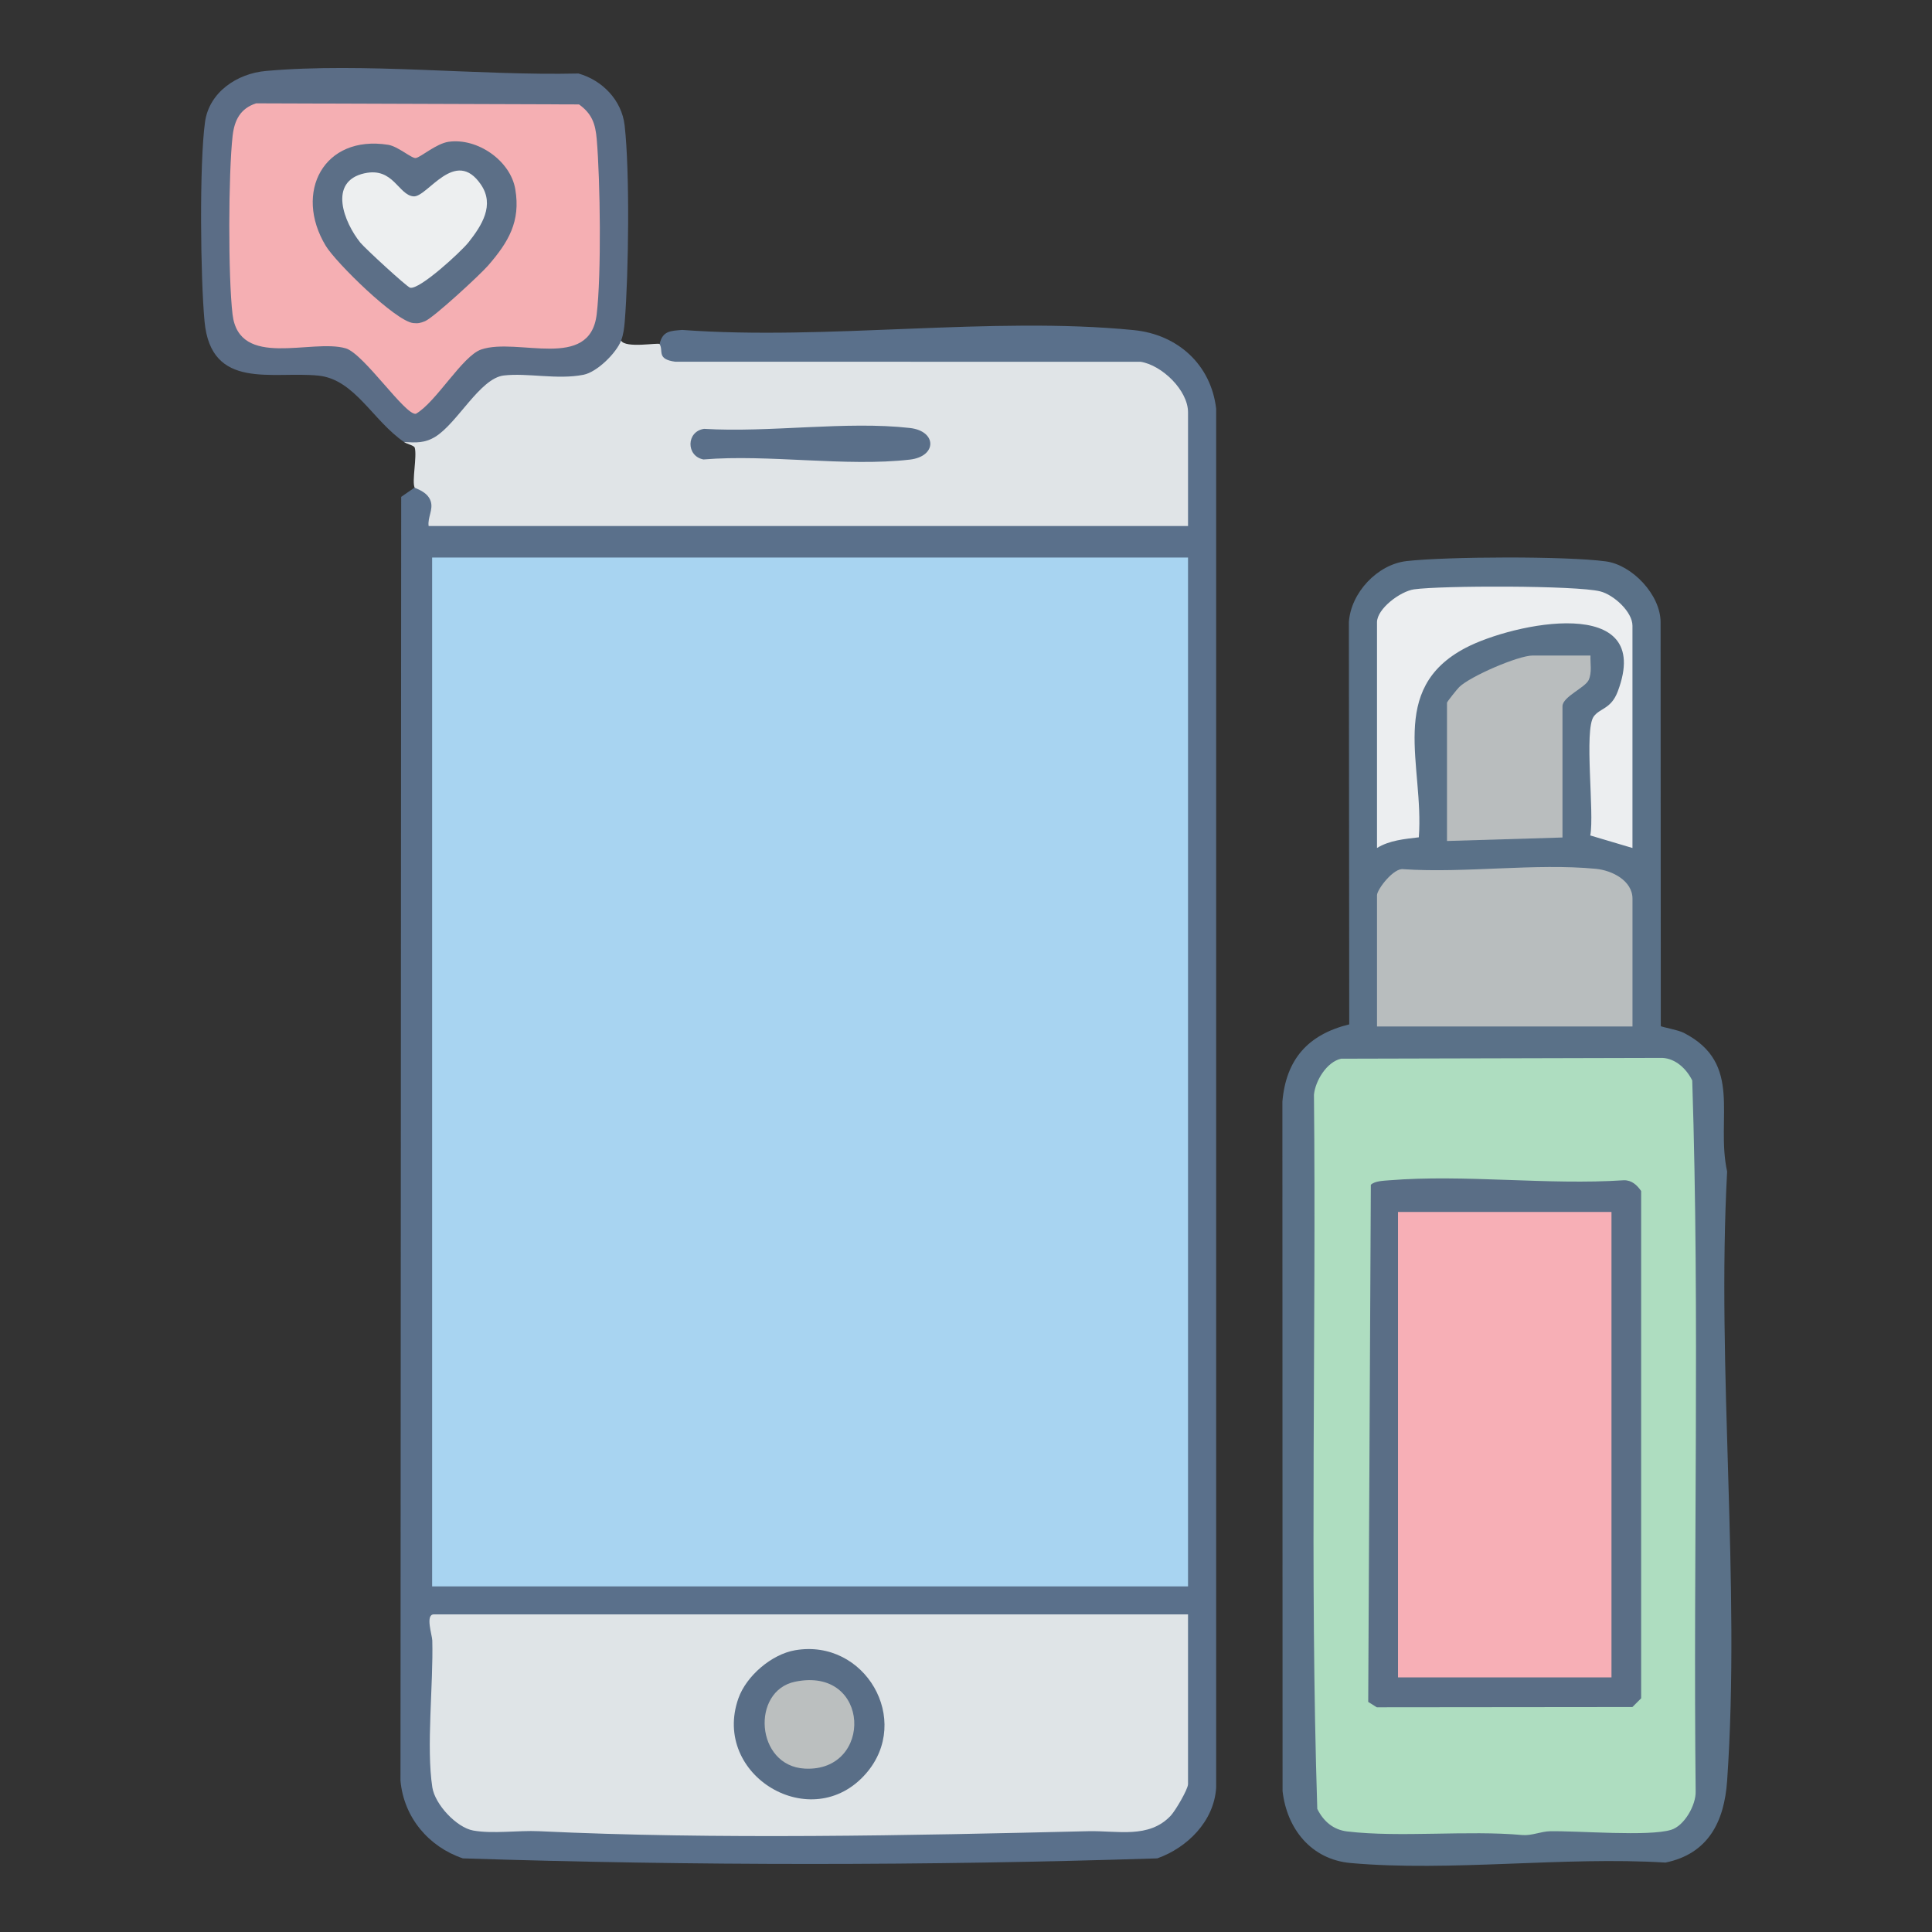
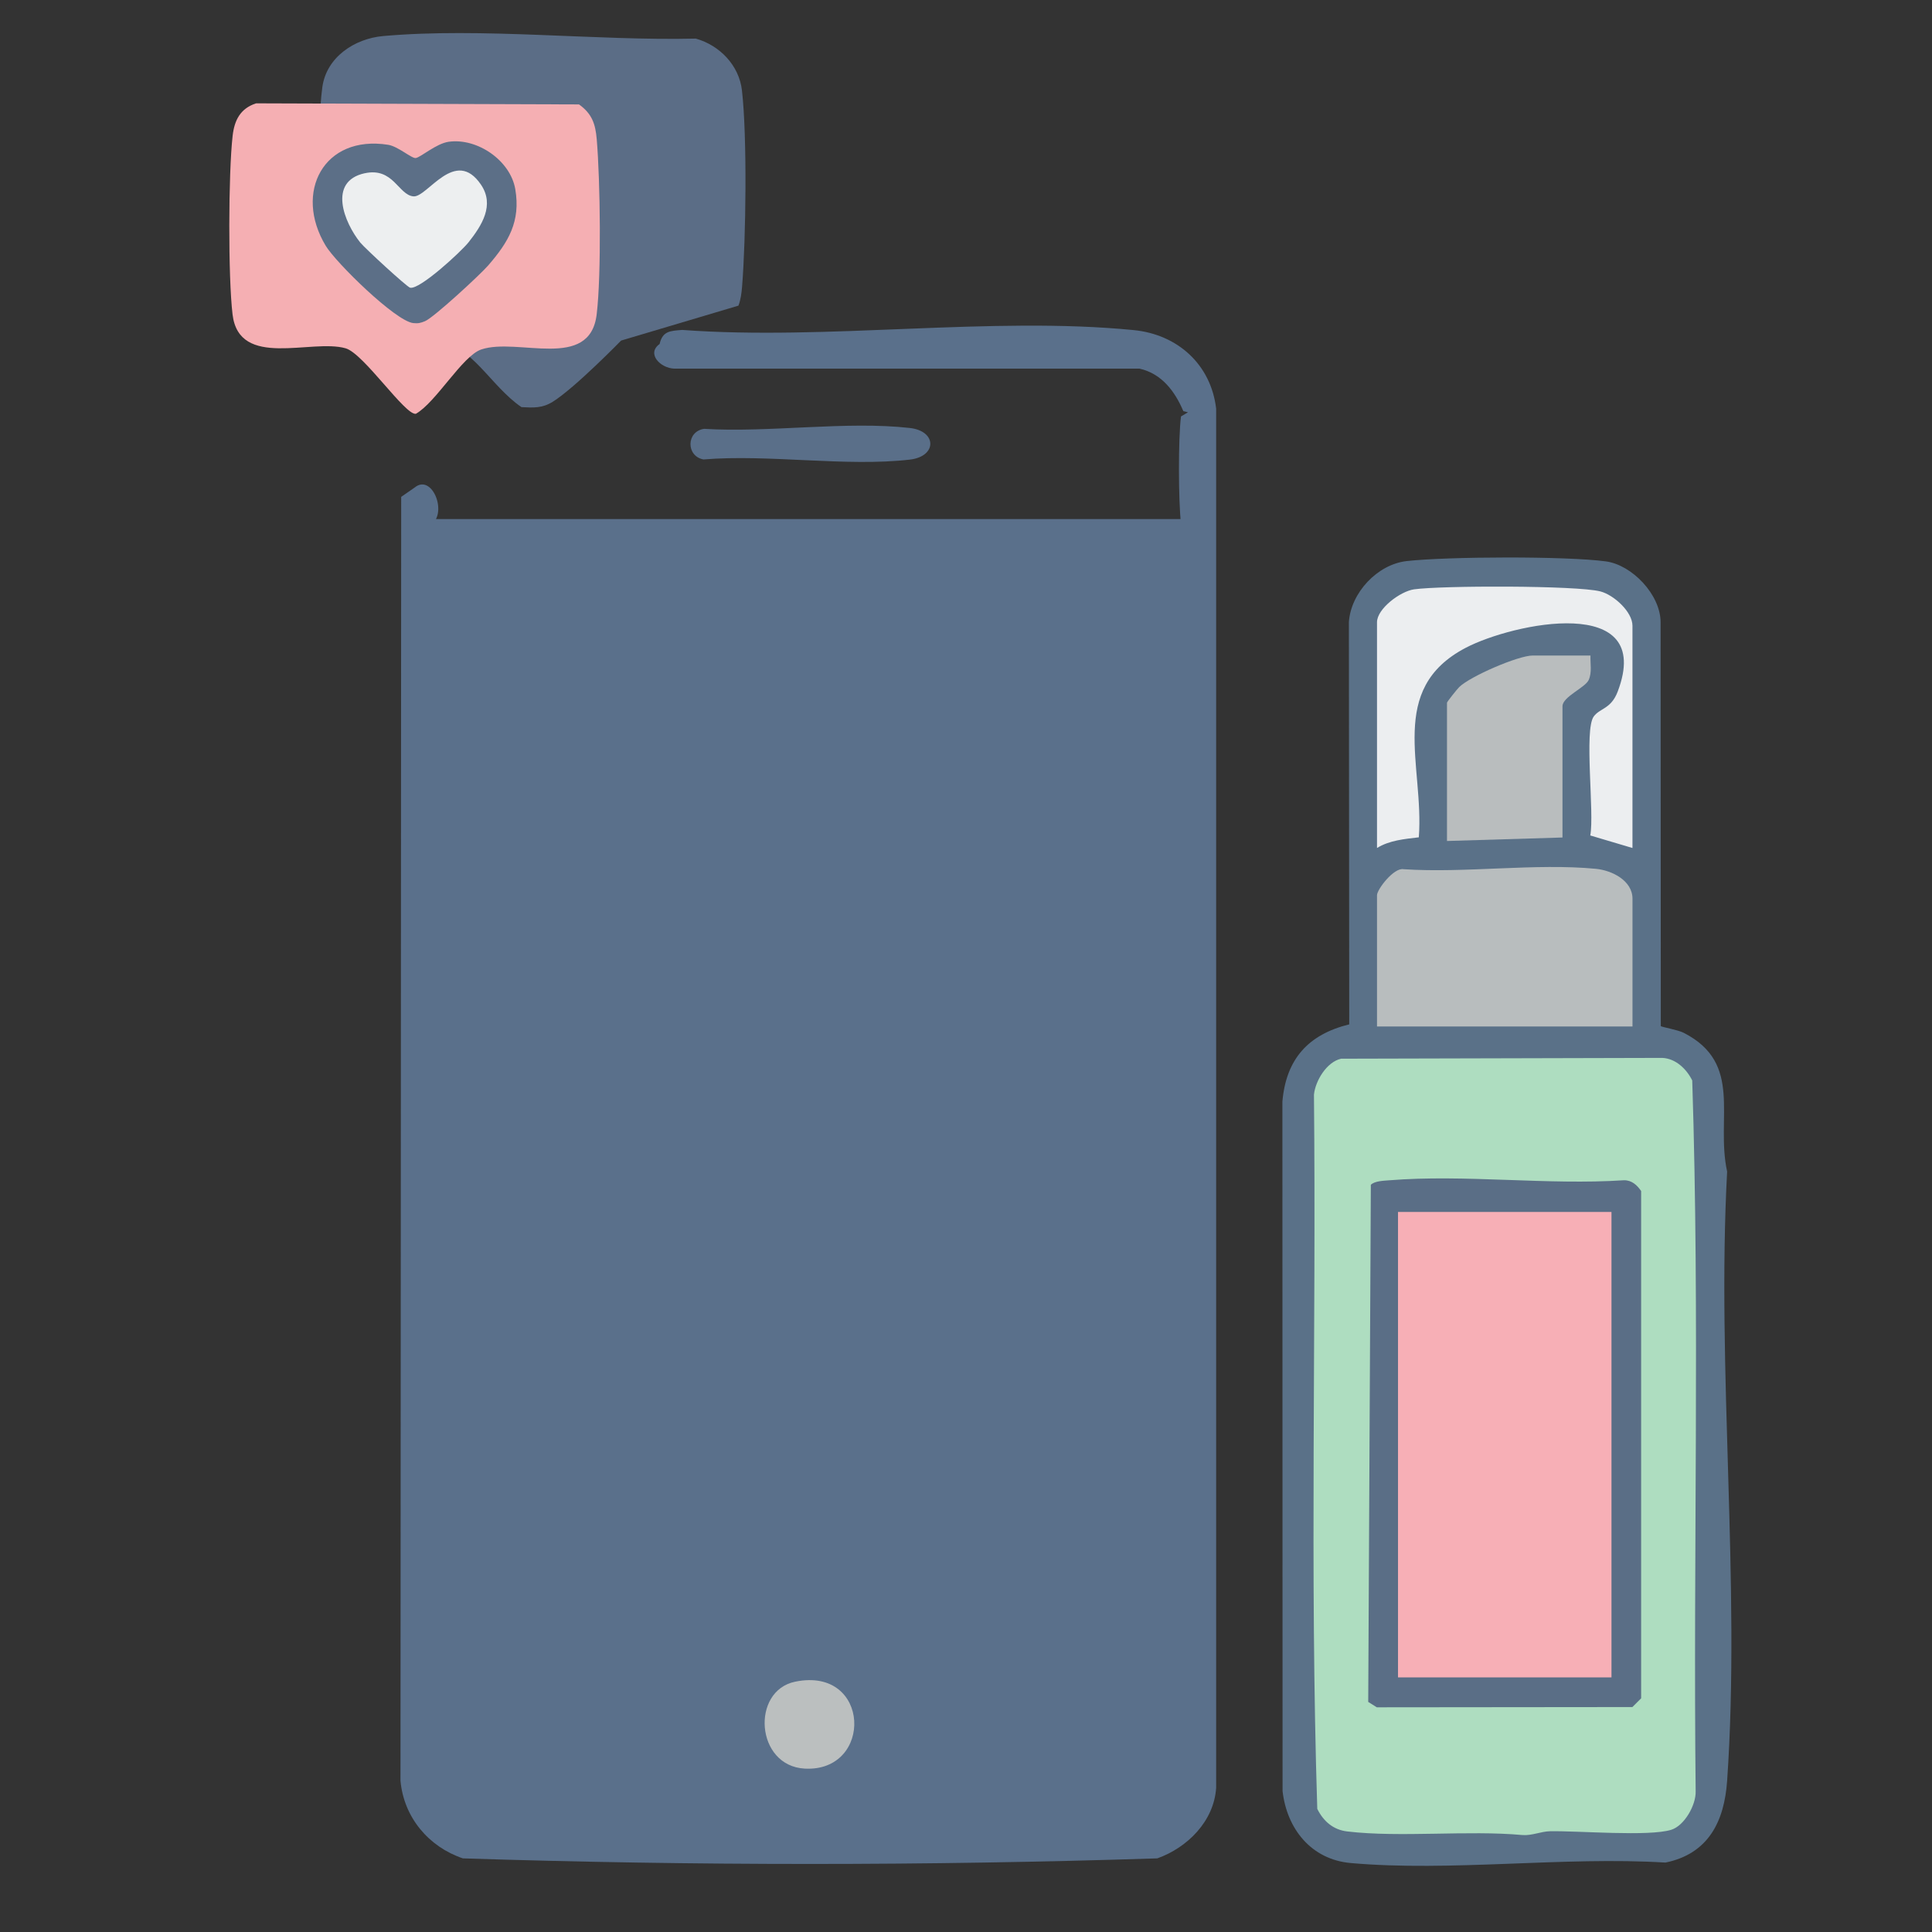
<svg xmlns="http://www.w3.org/2000/svg" id="_Слой_1" data-name="Слой_1" version="1.1" viewBox="0 0 768 768">
  <rect x="0" y="0" width="768" height="768" fill="#333333" stroke="none" />
  <defs>
    <style> .st0 { fill: #a8d4f1; } .st1 { fill: #edeff0; } .st2 { fill: #bbbfbf; } .st3 { fill: #5a6f89; } .st4 { fill: #eceef0; } .st5 { fill: #5b6d86; } .st6 { fill: #5a7188; } .st7 { fill: #aeddc0; } .st8 { fill: #5c6f87; } .st9 { fill: #5a708b; } .st10 { fill: #b8bdbe; } .st11 { fill: #f5afb3; } .st12 { fill: #5a6e86; } .st13 { fill: #596e87; } .st14 { fill: #f7afb6; } .st15 { fill: #e0e4e7; } .st16 { fill: #dfe4e7; } .st17 { fill: #b9bdbe; } </style>
  </defs>
  <path class="st9" d="M262.2,136.77c1.19-5.26,4.29-5.23,8.98-5.62,57.52,4.27,122.91-5.52,179.5.07,17.45,1.72,30.7,13.68,32.76,31.23v548.21c-.85,13.32-11.46,23.82-23.4,28.07-91.49,2.96-184.57,2.96-276.05,0-13.6-4.6-23.47-16.29-24.79-30.85l.28-510.37,5.34-3.7c7.26-5.99,13.82,11.58,5.56,15.3l.97-2.78h299.18l1.72,2.78c-1.07-.01-2.7-.23-2.78-.94-1.05-8.86-1.13-33.88,0-42.64l2.78-1.64-1.86-.46c-3.3-7.79-8.52-14.89-17.39-16.89h-184.88c-5.64-.16-11.22-5.98-5.93-9.78Z" />
  <path class="st6" d="M660.2,407.9c.31.36,6.8,1.47,9.15,2.68,23.77,12.22,12.56,33.78,17.21,55.13-4.25,79.11,5.42,163.72,0,242.18-1.12,16.2-7.48,29.04-24.53,32.51-40.31-2.49-85.39,3.73-125.14.18-15.64-1.4-25.34-13.56-27.05-28.59l-.07-274.08c1.46-16.9,10.26-26.7,26.57-30.71l-.14-159.88c.76-11.66,11.3-22.98,23-24.29,16.18-1.81,63.36-2.02,79.17.13,10.44,1.42,21.72,13.26,21.74,24.17l.08,160.59Z" />
-   <path class="st15" d="M262.2,136.77c1.66,2.69-1.36,5.99,6.2,7.02l185,.02c8.5,1.33,18.86,11.37,18.86,20.09v45.21H170.39c-.49-3.32,1.87-6.45.85-9.77-1.23-4.03-6.23-5.14-6.42-5.53-1.14-2.46.99-12.29.06-15.8-.26-.97-2.95-1.4-4.24-2.28l1.58-2.71c10.33-1.3,19.08-7.87,26.26-19.71,8.7-7.35,20.2-9.46,34.49-6.35,9.14.9,15.82-3.6,20.51-10.96l3.4-.62c1.74,3.21,14.89.72,15.3,1.39Z" />
-   <path class="st5" d="M246.9,135.38c-1.89,4.94-9.54,12.52-14.93,13.59-10.37,2.07-22.27-.82-31.71.29s-18.32,18.8-27.15,24.31c-4.18,2.61-7.64,2.4-12.46,2.15-12.46-8.5-19.65-24.95-34.1-26.41-18.28-1.85-42.66,6.04-45.24-21.53-1.63-17.41-2.1-62.46.18-79.22,1.62-11.93,12.76-19.33,24.17-20.35,39.14-3.49,84.72,1.94,124.3,1.01,9.46,2.67,17.2,10.6,18.34,20.61,2.11,18.51,1.59,58.96.05,77.97-.21,2.56-.53,5.19-1.45,7.58Z" />
-   <rect class="st0" x="171.78" y="221.63" width="300.48" height="408.99" />
-   <path class="st16" d="M472.26,641.74v67.47c0,2.04-5.02,10.59-6.9,12.58-8.7,9.22-21.19,5.86-32.81,6.14-70.29,1.7-148.31,3.35-218.29,0-8.23-.39-18.32,1.15-26.16-.27-6.66-1.21-15.19-10.39-16.24-17.15-2.48-16.02.44-41.04-.02-58.39-.06-2.2-2.88-10.38.63-10.38h299.78Z" />
+   <path class="st5" d="M246.9,135.38s-18.32,18.8-27.15,24.31c-4.18,2.61-7.64,2.4-12.46,2.15-12.46-8.5-19.65-24.95-34.1-26.41-18.28-1.85-42.66,6.04-45.24-21.53-1.63-17.41-2.1-62.46.18-79.22,1.62-11.93,12.76-19.33,24.17-20.35,39.14-3.49,84.72,1.94,124.3,1.01,9.46,2.67,17.2,10.6,18.34,20.61,2.11,18.51,1.59,58.96.05,77.97-.21,2.56-.53,5.19-1.45,7.58Z" />
  <path class="st7" d="M533.07,420.85l127.72-.32c5.34.25,9.64,4.4,11.9,8.97,3.04,93.89.35,188.43,1.36,282.57.18,5.45-4.48,13.7-9.73,15.31-8.98,2.75-36.7.36-48.12.57-3.72.07-7.22,1.81-11.01,1.51-21.75-1.99-48.51,1.07-69.65-1.43-5.57-.66-9.45-4.04-11.9-8.97-3.01-94.34-.4-189.34-1.32-283.92.56-5.56,5.1-13.01,10.76-14.28Z" />
  <path class="st10" d="M648.93,408.04h-101.55v-52.17c0-2.31,6.7-11.07,10.52-10.35,24.52,1.65,52.4-2.47,76.5-.15,6.35.61,14.54,4.65,14.54,11.9v50.78Z" />
  <path class="st4" d="M648.93,337.09l-16.77-4.98c1.7-8.84-2.55-41.91,1.37-47.29,2.47-3.39,6.88-2.91,9.54-9.93,14.84-39.15-41.7-27.21-60.48-17.35-31.31,16.42-16.43,46.8-18.59,75.31-5.7.67-11.66,1.19-16.62,4.24v-89.73c0-5.41,9.3-12.32,14.73-13.09,10.84-1.53,64.64-1.6,74.04.82,5.36,1.38,12.78,8.1,12.78,13.66v88.34Z" />
  <path class="st17" d="M632.24,260.58c-.13,3.2.67,6.65-.71,9.72s-10.42,6.68-10.42,10.45v52.17l-45.91,1.39v-54.95c0-.4,4.06-5.46,4.87-6.25,4.37-4.27,23.47-12.53,29.21-12.53h22.95Z" />
  <path class="st3" d="M279.9,170.47c25.79,1.59,56.59-3.2,81.79-.34,10.83,1.23,10.84,11.32,0,12.57-25.34,2.93-56.12-2.2-82.06-.06-6.96-1.32-6.87-11.15.27-12.17Z" />
  <path class="st11" d="M101.82,41.08l128.35.43c5.14,3.69,6.52,7.71,7.04,13.83,1.4,16.41,1.89,53.75-.02,69.64-2.72,22.62-31.38,9.04-45.88,13.94-7.48,2.53-17.96,21-25.99,25.57-4.24.74-20.72-23.96-27.93-26.03-13.57-3.91-42.34,8.37-44.95-13.48-1.78-14.95-1.67-55.92.03-70.98.71-6.24,3.07-10.88,9.33-12.92Z" />
-   <path class="st13" d="M316.09,655.99c27.72-4.73,46.64,27.76,28.16,49.01-21.52,24.75-61.53.77-50.73-29.86,3.16-8.96,13.23-17.56,22.57-19.15Z" />
  <path class="st12" d="M544.93,470.97c1.55-1.53,5.1-1.6,7.26-1.78,29.93-2.44,63.05,1.99,93.34-.02,3.09-.05,5.18,1.87,6.85,4.28v201.65l-3.48,3.48-101.59.1-3.42-2.14,1.04-205.57Z" />
  <path class="st8" d="M178.41,56.35c11.39-1.57,24.48,7.48,26.42,18.84,2.2,12.88-2.75,21.07-10.75,30.31-3.23,3.73-21.7,20.78-25.14,22.18-1.75.71-2.74.96-4.68.75-7.05-.78-30.72-24-34.79-30.74-12.78-21.22-.81-44.19,24.83-40.13,3.95.63,9.36,5.51,10.97,5.26,2.03-.31,8.13-5.78,13.14-6.47Z" />
  <path class="st2" d="M316.08,668.5c30.13-6.2,31.21,36.01,3.82,34.55-19.6-1.05-21.43-30.93-3.82-34.55Z" />
  <rect class="st14" x="555.73" y="481.77" width="84.86" height="185.02" />
  <path class="st1" d="M144.96,68.88c11.39-2.51,13.39,8.62,19.38,9.18,5.53.52,16.62-19.85,26.9-4.59,5.44,8.07.32,16.14-4.98,22.84-2.88,3.64-19.49,19.01-23.25,18.05-1.29-.33-17.95-15.66-19.78-17.92-6.39-7.93-13.04-24.32,1.72-27.57Z" />
</svg>